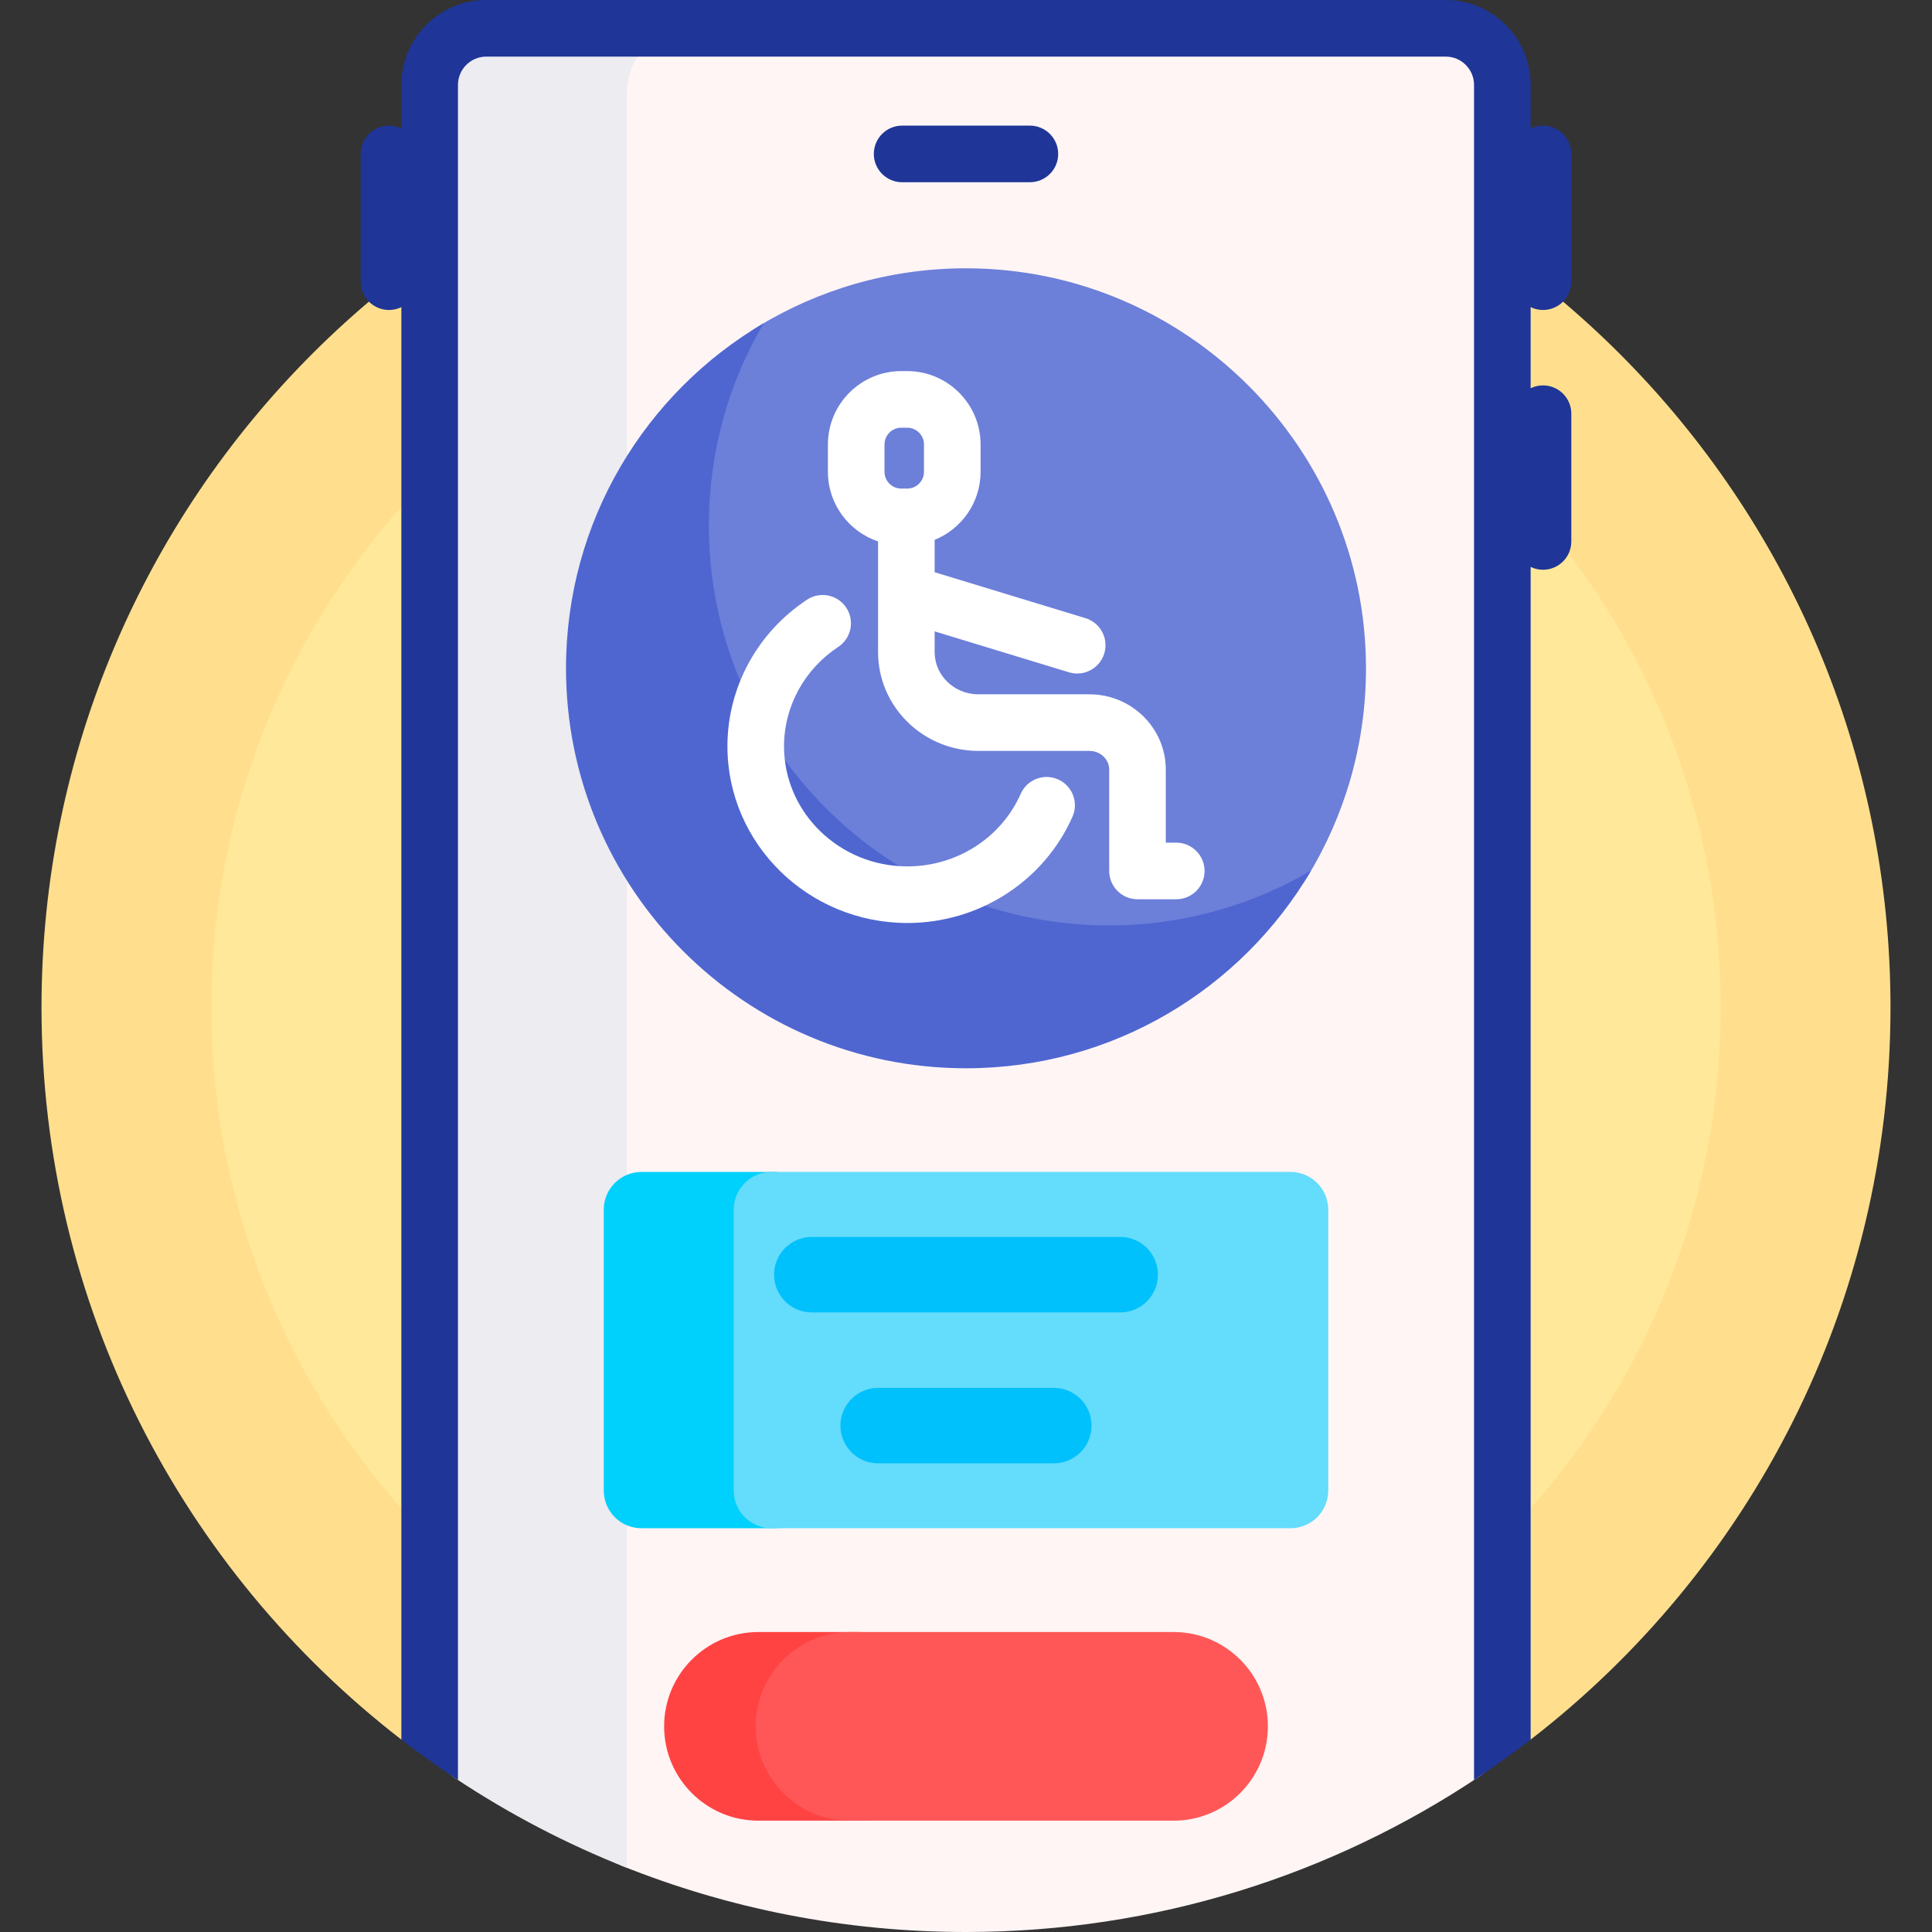
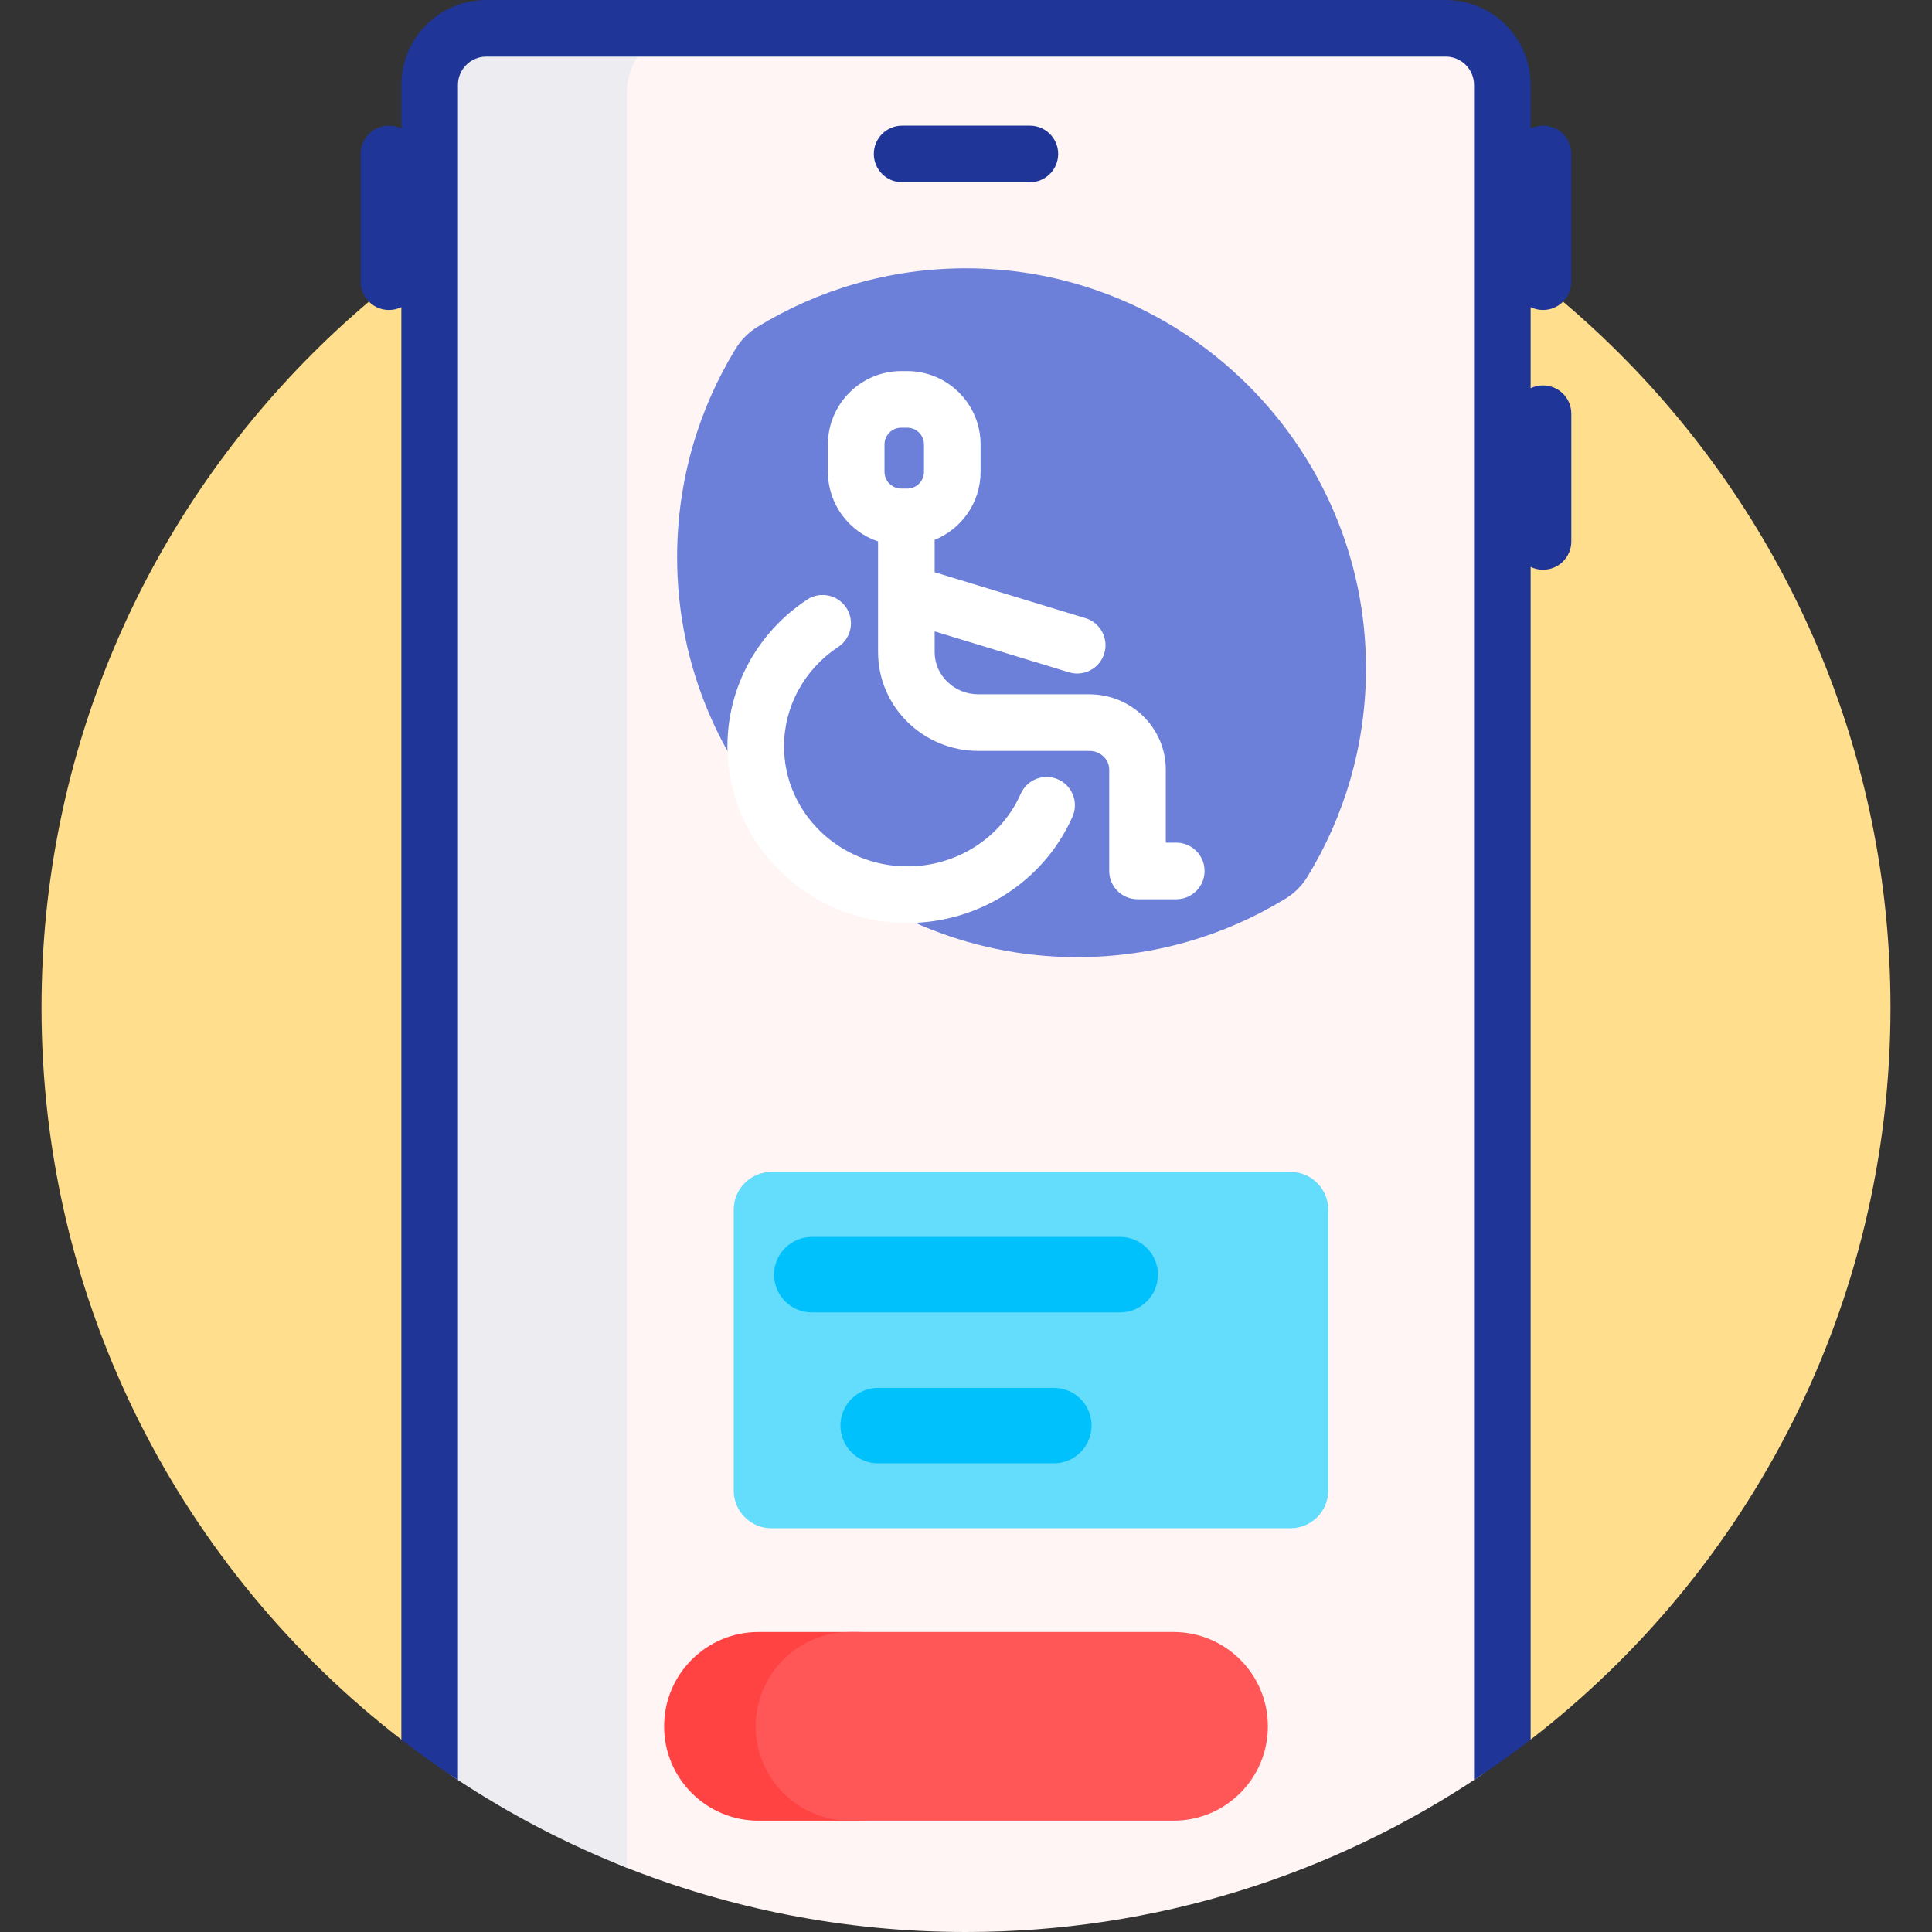
<svg xmlns="http://www.w3.org/2000/svg" id="Capa_1" enable-background="new 0 0 512 512" height="512" viewBox="0 0 512 512" width="512">
  <rect x="0" y="0" width="512" height="512" fill="#333333" stroke="none" />
  <g>
    <path d="m106.364 461.01c-58.006-44.805-95.364-115.045-95.364-194.01 0-135.31 109.69-245 245-245s245 109.69 245 245c0 78.965-37.358 149.205-95.364 194.01-1.625 1.255-95.504-43.578-149.636-43.578s-148.011 44.833-149.636 43.578z" fill="#ffdf8e" />
-     <path d="m456 267c0 110.457-89.543 200-200 200s-200-89.543-200-200 89.543-200 200-200 200 89.543 200 200z" fill="#ffe899" />
    <path d="m398.136 22.5v436.84c0 4.578-2.256 8.882-6.062 11.428-38.923 26.044-85.725 41.232-136.074 41.232-32.206 0-62.96-6.215-91.129-17.509-6.921-2.775-11.41-9.542-11.41-16.999v-454.992c0-8.284 6.716-15 15-15h214.675c8.285 0 15 6.716 15 15z" fill="#fff5f5" />
    <path d="m183.065 7.5c-9.349 0-16.928 7.579-16.928 16.928v470.567c-16.035-6.325-31.242-14.293-45.415-23.696-4.312-2.861-6.859-7.733-6.859-12.908v-433.963c0-9.349 7.579-16.928 16.928-16.928z" fill="#ececf1" />
    <path d="m227.367 482.501h-26.367c-13.807 0-25-11.193-25-25 0-13.807 11.193-25 25-25h26.367c13.807 0 25 11.193 25 25 0 13.807-11.193 25-25 25z" fill="#ff4343" />
    <path d="m311 482.501h-85.725c-13.807 0-25-11.193-25-25 0-13.807 11.193-25 25-25h85.725c13.807 0 25 11.193 25 25 0 13.807-11.193 25-25 25z" fill="#ff5757" />
-     <path d="m205 405h-35c-5.523 0-10-4.477-10-10v-74.426c0-5.523 4.477-10 10-10h35c5.523 0 10 4.477 10 10v74.426c0 5.523-4.477 10-10 10z" fill="#00d1fc" />
    <path d="m352 320.574v74.426c0 5.523-4.477 10-10 10h-137.553c-5.523 0-10-4.477-10-10v-74.426c0-5.523 4.477-10 10-10h137.553c5.523 0 10 4.478 10 10z" fill="#64dcfc" />
    <path d="m215.138 347.802h81.723c5.523 0 10-4.477 10-10 0-5.523-4.477-10-10-10h-81.723c-5.523 0-10 4.477-10 10 0 5.523 4.477 10 10 10zm17.587 40h46.549c5.523 0 10-4.477 10-10 0-5.523-4.477-10-10-10h-46.549c-5.523 0-10 4.477-10 10 0 5.523 4.477 10 10 10z" fill="#00c1fb" />
    <path d="m362 177.105c0 20.249-5.678 39.171-15.528 55.262-1.437 2.348-3.416 4.327-5.764 5.764-16.092 9.85-35.014 15.528-55.263 15.528-58.348 0-106.001-47.653-106.001-106.001 0-20.24 5.674-39.156 15.516-55.243 1.445-2.361 3.435-4.351 5.795-5.796 16.087-9.843 35.003-15.516 55.243-15.516 58.349 0 106.002 47.654 106.002 106.002z" fill="#6c7fd9" />
-     <path d="m347.464 230.711c-18.413 31.348-52.481 52.393-91.464 52.393-58.542 0-106-47.458-106-106 0-38.984 21.044-73.052 52.393-91.464-9.238 15.728-14.535 34.049-14.535 53.607 0 58.542 47.458 106 106 106 19.558-.001 37.879-5.298 53.606-14.536z" fill="#4f66d1" />
    <path d="m284.22 216.44c-7.577 17.108-24.751 28.163-43.754 28.163-26.297 0-47.69-21-47.69-46.814 0-15.616 7.89-30.146 21.104-38.87 3.456-2.281 8.109-1.33 10.391 2.127s1.33 8.109-2.127 10.391c-8.997 5.939-14.368 15.79-14.368 26.352 0 17.542 14.665 31.814 32.69 31.814 13.072 0 24.863-7.551 30.039-19.237 1.678-3.787 6.107-5.499 9.895-3.82 3.787 1.677 5.497 6.107 3.82 9.894zm35.005 14.374c0 4.142-3.357 7.5-7.5 7.5h-10.273c-4.143 0-7.5-3.358-7.5-7.5v-26.859c0-2.732-2.348-4.955-5.233-4.955h-29.427c-14.667 0-26.599-11.746-26.599-26.183v-29.337c-7.715-2.582-13.29-9.877-13.29-18.451v-7.237c0-10.725 8.725-19.45 19.449-19.45h1.565c10.725 0 19.45 8.725 19.45 19.45v7.237c0 8.154-5.044 15.152-12.175 18.038v8.58l39.965 12.167c3.962 1.207 6.196 5.396 4.99 9.359-.984 3.234-3.958 5.317-7.172 5.317-.724 0-1.459-.105-2.188-.327l-35.596-10.837v5.489c0 6.166 5.203 11.183 11.599 11.183h29.427c11.157 0 20.233 8.952 20.233 19.955v19.359h2.773c4.144.002 7.502 3.36 7.502 7.502zm-84.823-105.784c0 2.454 1.996 4.45 4.449 4.45h1.565c2.454 0 4.45-1.997 4.45-4.45v-7.237c0-2.454-1.996-4.45-4.45-4.45h-1.565c-2.453 0-4.449 1.997-4.449 4.45z" fill="#fff" />
    <path d="m280.428 40.792c0 4.142-3.357 7.5-7.5 7.5h-33.855c-4.143 0-7.5-3.358-7.5-7.5s3.357-7.5 7.5-7.5h33.855c4.142 0 7.5 3.358 7.5 7.5zm128.489 41.356c4.143 0 7.5-3.358 7.5-7.5v-33.856c0-4.142-3.357-7.5-7.5-7.5-1.177 0-2.29.271-3.281.754v-11.546c0-12.407-10.094-22.5-22.5-22.5h-254.272c-12.406 0-22.5 10.093-22.5 22.5v11.546c-.991-.483-2.104-.754-3.281-.754-4.143 0-7.5 3.358-7.5 7.5v33.856c0 4.142 3.357 7.5 7.5 7.5 1.177 0 2.29-.271 3.281-.754v379.616c4.858 3.753 9.862 7.327 15 10.713v-449.223c0-4.136 3.364-7.5 7.5-7.5h254.271c4.136 0 7.5 3.364 7.5 7.5v449.223c5.138-3.386 10.142-6.96 15-10.713v-310.775c.991.483 2.104.754 3.281.754 4.143 0 7.5-3.358 7.5-7.5v-33.856c0-4.142-3.357-7.5-7.5-7.5-1.177 0-2.29.271-3.281.754v-21.493c.992.483 2.105.754 3.282.754z" fill="#1f3597" />
  </g>
</svg>